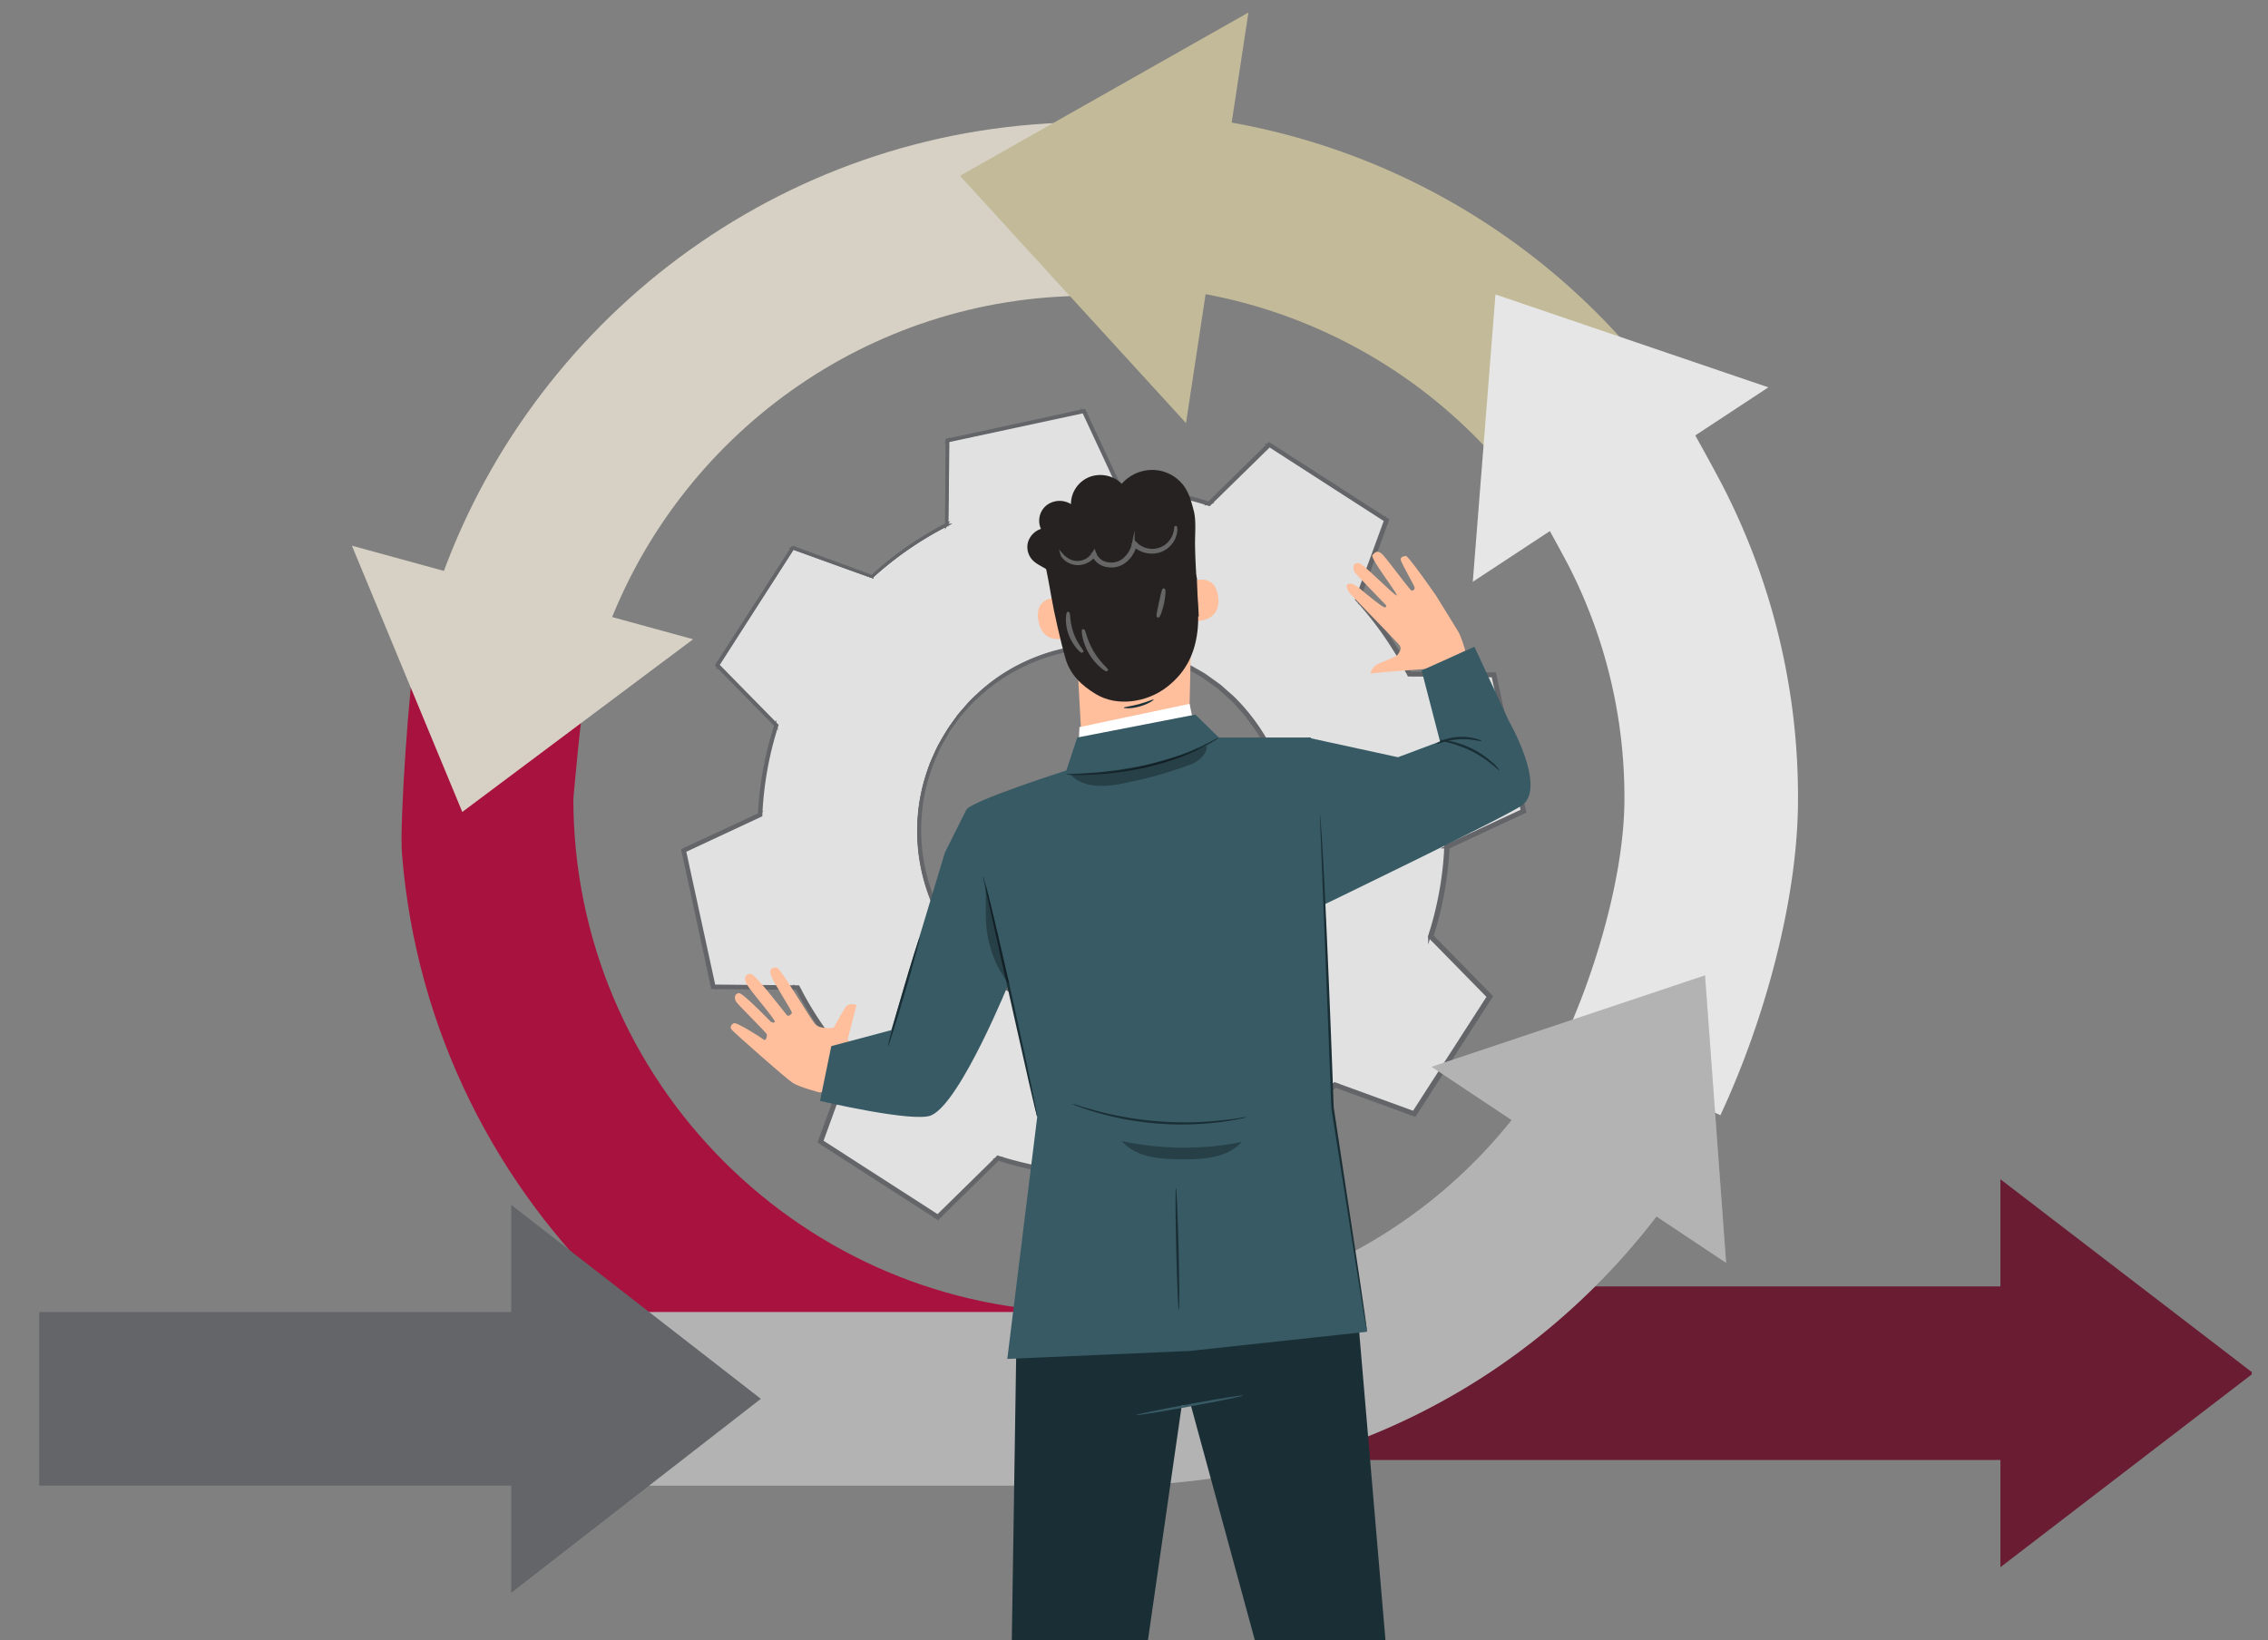
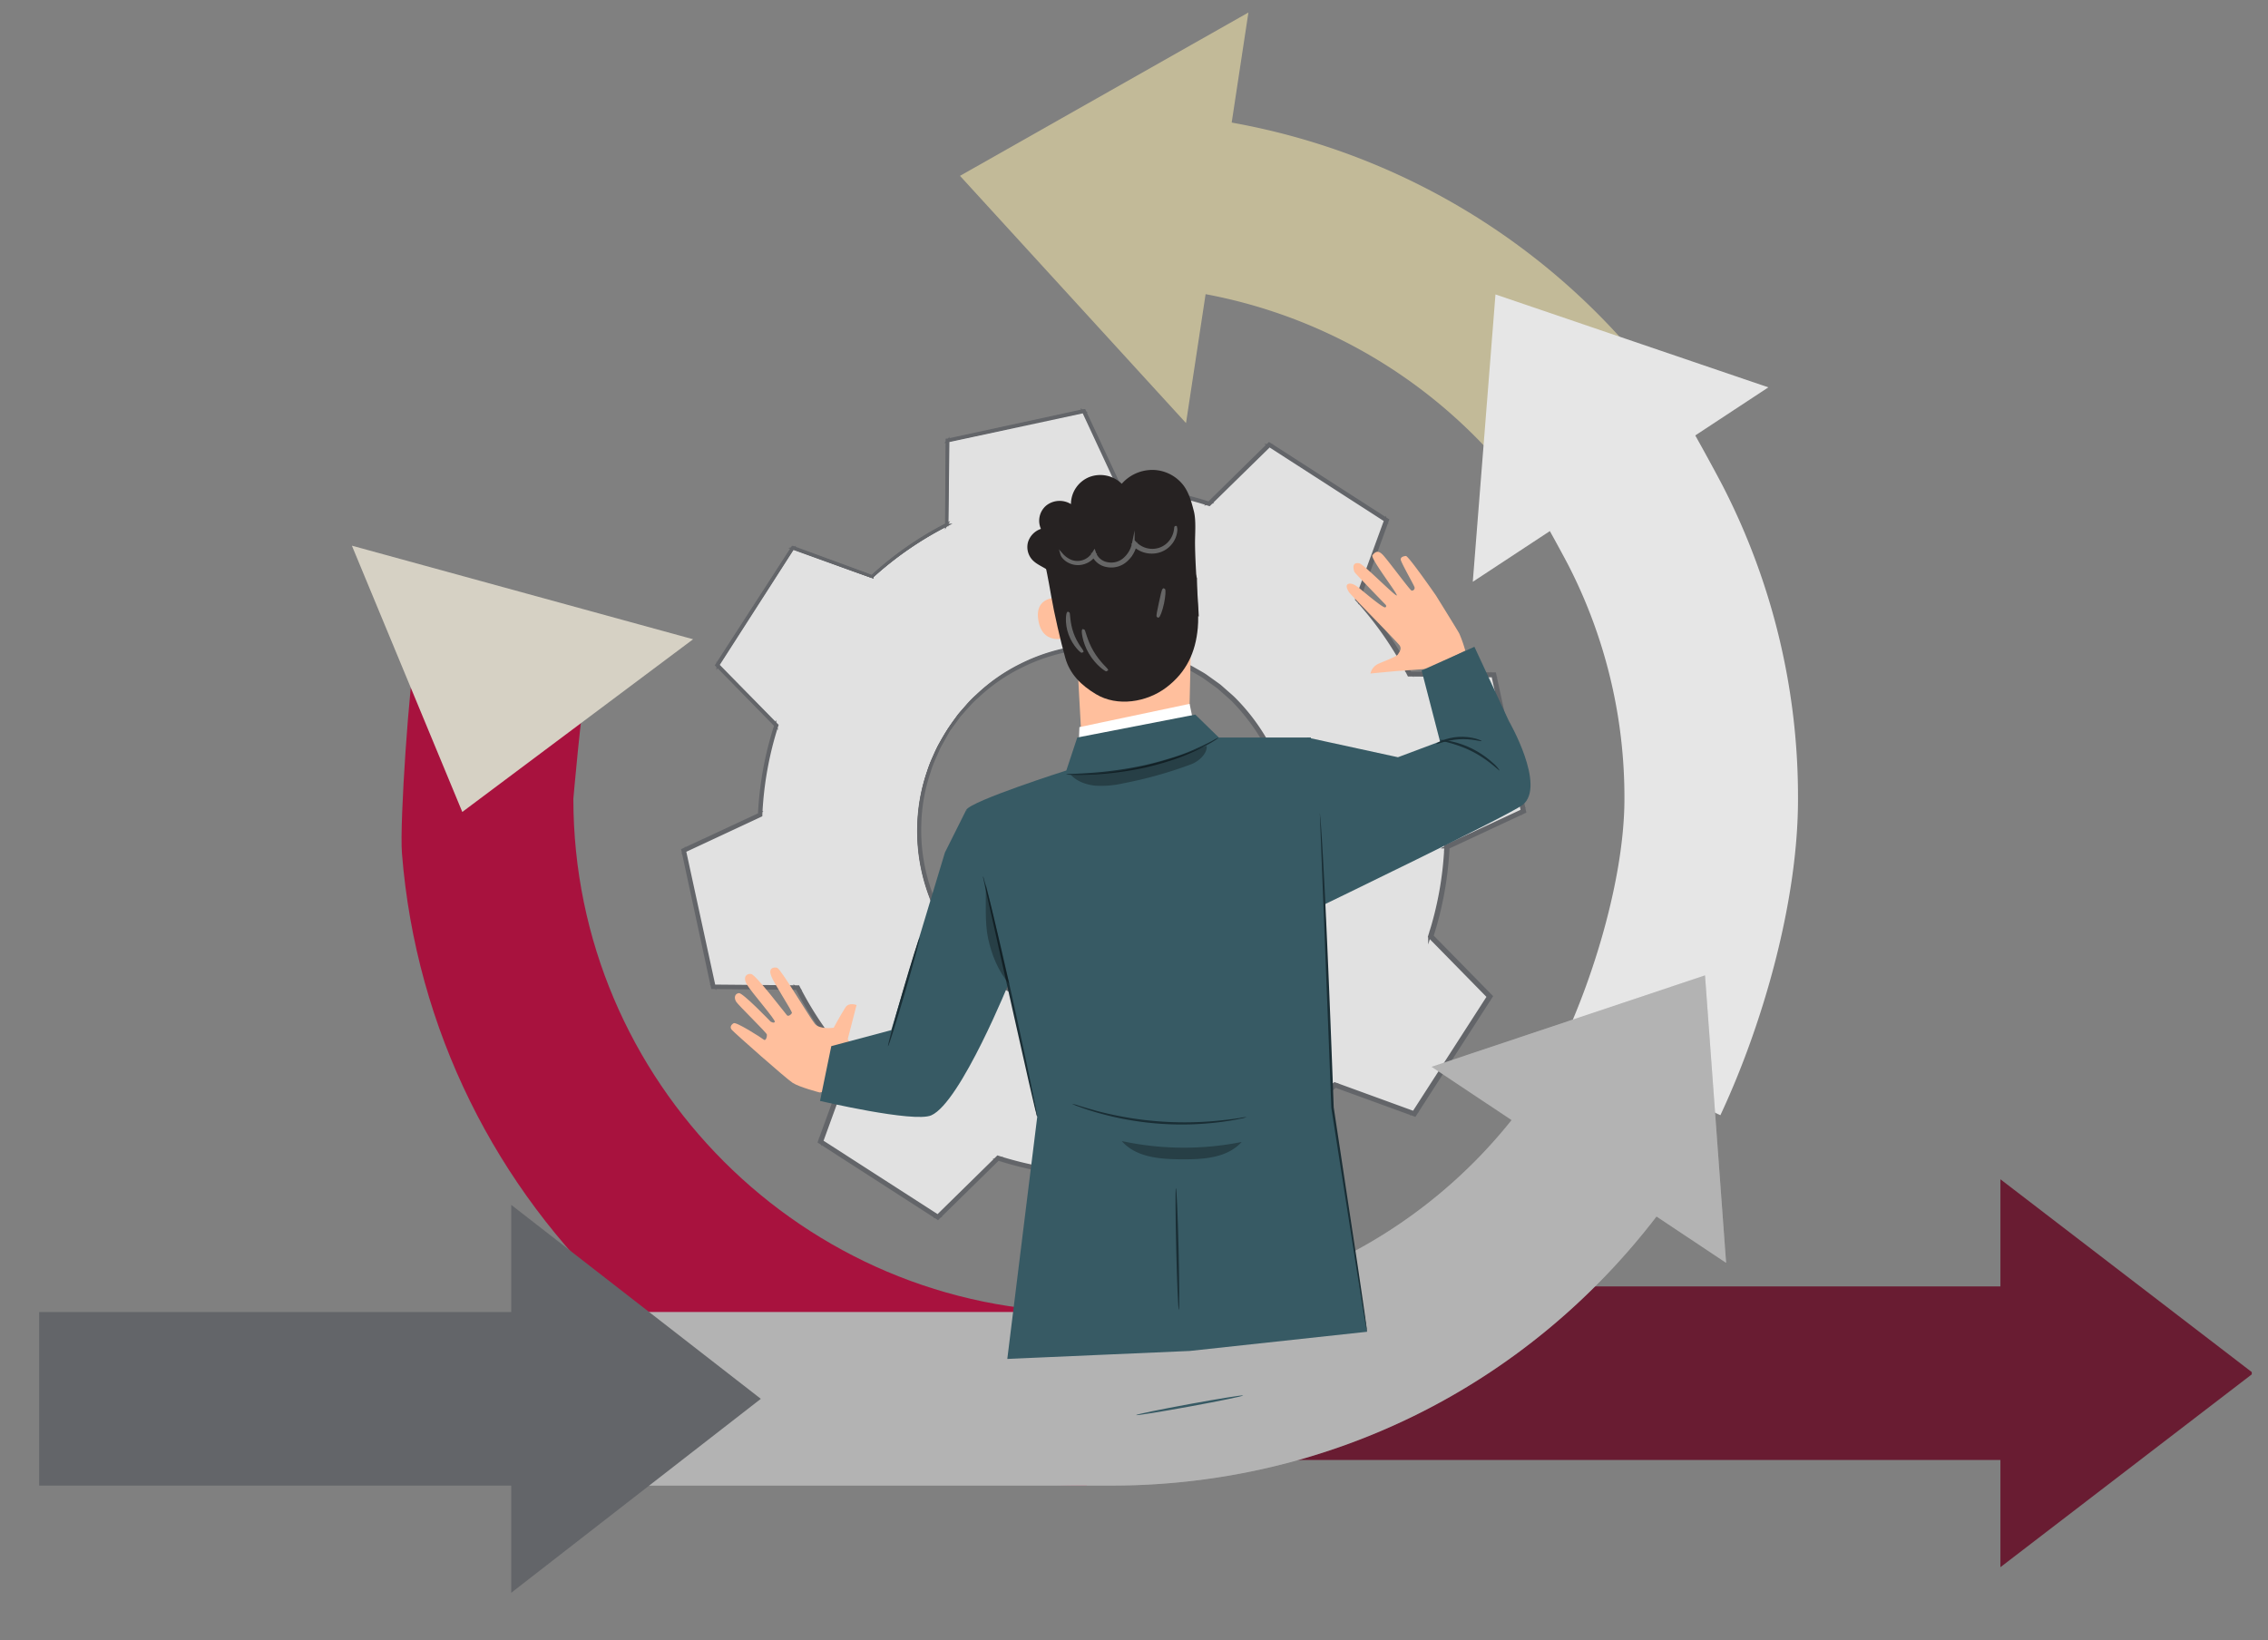
<svg xmlns="http://www.w3.org/2000/svg" id="Capa_1" data-name="Capa 1" viewBox="0 0 850.89 615.52">
  <rect x="0" y="0" width="850.89" height="615.52" fill="#808080" stroke="none" />
  <defs>
    <style>.cls-1,.cls-4{fill:none;}.cls-2{clip-path:url(#clip-path);}.cls-3{fill:#e1e1e1;}.cls-3,.cls-4,.cls-5{stroke:#636569;}.cls-17,.cls-3,.cls-4,.cls-5{stroke-miterlimit:10;}.cls-16,.cls-5{fill:#1a2e35;}.cls-6{fill:#691c32;}.cls-7{fill:#a8123e;}.cls-8{fill:#d6d1c4;}.cls-9{fill:#c2ba98;}.cls-10{fill:#e6e6e6;}.cls-11{fill:#b3b3b3;}.cls-12{opacity:0.3;}.cls-13{fill:#636569;}.cls-14{fill:#ffbf9d;}.cls-15,.cls-17{fill:#262222;}.cls-17{stroke:#666;}.cls-18{fill:#fff;}.cls-19{fill:#375a64;}</style>
    <clipPath id="clip-path">
      <rect class="cls-1" y="-18.08" width="844.8" height="633.6" />
    </clipPath>
  </defs>
  <g class="cls-2">
    <path class="cls-3" d="M327.16,216.37a128.07,128.07,0,0,1,28-19.43l.29-31.65,51.17-11.08L420,182.89A128.27,128.27,0,0,1,453.62,189l22.57-22.15,44,28.34-10.82,29.71a128.07,128.07,0,0,1,19.44,28.06l31.63.3,11.09,51.16-28.68,13.37a128.27,128.27,0,0,1-6.07,33.58l22.15,22.57-28.33,44-29.72-10.83a128.41,128.41,0,0,1-28.06,19.44l-.3,31.64-51.16,11.08L408,440.57a128.27,128.27,0,0,1-33.58-6.07l-22.57,22.15-44-28.34,10.82-29.71a128.07,128.07,0,0,1-19.44-28.06l-31.64-.29L256.5,319.09l28.68-13.38a128.12,128.12,0,0,1,6.07-33.57L269.1,249.56l28.33-44,29.73,10.82Zm28.57,57.83a69.33,69.33,0,1,0,95.82-20.76A69.32,69.32,0,0,0,355.73,274.2Z" />
    <path class="cls-4" d="M327.16,216.37a128.07,128.07,0,0,1,28-19.43l.29-31.65,51.17-11.08L420,182.89A128.27,128.27,0,0,1,453.62,189l22.57-22.15,44,28.34-10.82,29.71a128.07,128.07,0,0,1,19.44,28.06l31.63.3,11.09,51.16-28.68,13.37a128.27,128.27,0,0,1-6.07,33.58l22.15,22.57-28.33,44-29.72-10.83a128.41,128.41,0,0,1-28.06,19.44l-.3,31.64-51.16,11.08L408,440.57a128.27,128.27,0,0,1-33.58-6.07l-22.57,22.15-44-28.34,10.82-29.71a128.07,128.07,0,0,1-19.44-28.06l-31.64-.29L256.5,319.09l28.68-13.38a128.12,128.12,0,0,1,6.07-33.57L269.1,249.56l28.33-44,29.73,10.82Zm28.57,57.83a69.33,69.33,0,1,0,95.82-20.76A69.32,69.32,0,0,0,355.73,274.2Z" />
    <path class="cls-5" d="M355.73,274.2s.2-.32.62-.93l1.89-2.71c.42-.6.88-1.27,1.4-2s1.22-1.42,1.91-2.23l2.25-2.58a36.34,36.34,0,0,1,2.79-2.73A65.91,65.91,0,0,1,383,249.51a69.21,69.21,0,0,1,25.54-7.14l3.74-.27c1.27,0,2.55.05,3.84.07s2.61,0,3.92.17l4,.49,2,.26,2,.44,4.08.91c1.36.35,2.69.86,4.05,1.29a34.81,34.81,0,0,1,4.07,1.47,63.66,63.66,0,0,1,8,3.89c1.29.77,2.65,1.46,3.92,2.3l3.76,2.69c.62.46,1.28.88,1.88,1.39l1.76,1.55c1.17,1.06,2.4,2.06,3.54,3.18A75.23,75.23,0,0,1,475,277.79c.81,1.47,1.5,3,2.26,4.53.35.77.78,1.51,1.08,2.31l.89,2.4a77.83,77.83,0,0,1,3,9.94,79.12,79.12,0,0,1,1.38,10.5l.19,2.67-.06,2.69-.07,2.71a17.51,17.51,0,0,1-.19,2.7q-.34,2.7-.67,5.42-.6,2.68-1.21,5.37a69,69,0,0,1-23.83,37l-4.39,3.32-4.66,2.85-1.16.7-1.22.6-2.44,1.18-2.42,1.17-2.51.93a63.88,63.88,0,0,1-20.43,4.45l-2.56.18c-.85.07-1.71,0-2.55,0-1.7-.07-3.39-.05-5.06-.18a71.65,71.65,0,0,1-9.81-1.58,72.9,72.9,0,0,1-9.3-2.76c-1.48-.57-2.91-1.28-4.35-1.9l-2.15-1c-.7-.33-1.36-.76-2-1.14l-4-2.3c-1.29-.81-2.49-1.76-3.72-2.62a63.89,63.89,0,0,1-6.84-5.64,36.87,36.87,0,0,1-3-3.1c-.95-1.07-2-2.06-2.84-3.16l-2.52-3.33-1.24-1.64-1.07-1.73c-.7-1.16-1.4-2.3-2.09-3.43s-1.18-2.35-1.78-3.5-1.14-2.31-1.65-3.46l-1.3-3.53a69,69,0,0,1-4.07-26.2,65.88,65.88,0,0,1,3.67-19.71,38.9,38.9,0,0,1,1.33-3.67c.51-1.11,1-2.15,1.42-3.12s.83-1.87,1.24-2.66l1.24-2.11c.73-1.22,1.28-2.17,1.68-2.84s.6-.95.6-.95-.16.35-.52,1l-1.6,2.88c-.36.64-.76,1.34-1.19,2.12s-.76,1.71-1.2,2.67-.88,2-1.37,3.13a35.57,35.57,0,0,0-1.29,3.67,66.14,66.14,0,0,0-3.5,19.61,68.88,68.88,0,0,0,4.17,26l1.3,3.49c.51,1.14,1.1,2.27,1.65,3.42s1.07,2.36,1.78,3.46L356,349l1.06,1.72,1.24,1.62,2.49,3.29c.88,1.08,1.88,2.06,2.83,3.11a34.51,34.51,0,0,0,3,3,64.83,64.83,0,0,0,6.78,5.57c1.22.85,2.41,1.78,3.69,2.58l4,2.27c.67.37,1.32.79,2,1.12l2.12.95c1.43.61,2.84,1.3,4.31,1.87a73.09,73.09,0,0,0,9.18,2.71,71.82,71.82,0,0,0,9.7,1.54c1.65.13,3.32.11,5,.17.84,0,1.68.08,2.52,0l2.53-.18A63.09,63.09,0,0,0,438.62,376l2.48-.92,2.4-1.16,2.4-1.17,1.2-.58,1.15-.7,4.59-2.82,4.34-3.27a68.28,68.28,0,0,0,23.52-36.55c.4-1.78.8-3.54,1.19-5.3.22-1.79.44-3.58.66-5.35a17.14,17.14,0,0,0,.2-2.67l.07-2.67.06-2.66-.19-2.64a63.16,63.16,0,0,0-4.32-20.18l-.89-2.37c-.29-.79-.71-1.52-1.06-2.29-.75-1.49-1.42-3-2.22-4.47a70.8,70.8,0,0,0-5.42-8.19,73.91,73.91,0,0,0-6.26-7.24c-1.12-1.1-2.34-2.1-3.49-3.14l-1.74-1.54c-.59-.5-1.24-.91-1.86-1.37l-3.7-2.67c-1.26-.84-2.6-1.53-3.87-2.29A63.8,63.8,0,0,0,440,247.9a35.19,35.19,0,0,0-4-1.46c-1.35-.43-2.66-.94-4-1.29l-4-.91-2-.45-2-.26L420,243c-1.29-.19-2.6-.11-3.88-.18s-2.55-.1-3.8-.09l-3.71.26A68.78,68.78,0,0,0,383.25,250a65.91,65.91,0,0,0-16.41,11.31A36.49,36.49,0,0,0,364,264l-2.28,2.55c-.69.8-1.37,1.5-1.93,2.2l-1.44,2-1.95,2.65C356,273.91,355.73,274.2,355.73,274.2Z" />
    <path class="cls-5" d="M327.16,216.37s-.64-.21-1.91-.66l-5.67-2-22.2-8,.18-.05-28.27,44.06,0-.29L291.44,272l.12.11-.05.16a128.57,128.57,0,0,0-6,33.51v.18l-.17.08-28.66,13.39.18-.36c3.5,16.1,7.21,33.2,11.12,51.15l-.35-.29,31.64.28h.23l.1.21a128.29,128.29,0,0,0,19.39,28l.16.18-.08.22-10.81,29.72-.16-.48,44,28.32-.53.06,22.57-22.16.19-.19.25.08A128.13,128.13,0,0,0,408,440.13h.27l.12.25c4.19,9,8.75,18.78,13.37,28.67l-.5-.25,51.16-11.09-.36.44c.09-10,.19-20.78.29-31.64v-.28l.24-.12a128,128,0,0,0,27.93-19.34l0,0,.21-.19.25.09,29.72,10.83-.54.18,28.34-44,.06.56-22.15-22.58-.19-.19.08-.26a127.78,127.78,0,0,0,6.06-33.46v-.27l.25-.11L571.36,304l-.25.49L560,253.31l.41.33-31.64-.31h-.25l-.11-.22a128,128,0,0,0-19.36-28l-.16-.18.08-.22L519.85,195l.15.45L476,167.1l.44,0c-7.95,7.79-15.41,15.09-22.59,22.14l-.15.14-.19-.06A128.09,128.09,0,0,0,420,183.19h-.18l-.08-.17-13.34-28.69.3.16-51.17,11,.16-.2c-.14,12.67-.26,23-.35,31.64V197l-.07,0a128.58,128.58,0,0,0-21.64,13.87c-2.23,1.75-3.82,3.14-4.89,4.05s-1.59,1.38-1.59,1.38,2-2,6.39-5.55a126.36,126.36,0,0,1,21.59-14l-.08.13c.07-8.59.14-19,.24-31.64v-.16l.16,0L406.61,154l.21,0,.09.2,13.4,28.66-.26-.17a128.66,128.66,0,0,1,33.67,6.06l-.33.08c7.17-7.06,14.62-14.37,22.55-22.17l.2-.2.24.15,44,28.32.26.16-.11.29L509.76,225l-.08-.41a129.27,129.27,0,0,1,19.5,28.14l-.36-.22,31.64.28h.33l.08.33L572,304.28l.07.35-.32.14-28.67,13.38.26-.38a129.1,129.1,0,0,1-6.09,33.69l-.11-.45,22.15,22.57.26.26-.2.31-28.33,44-.2.31-.34-.12-29.72-10.82.47-.1,0,0A128.9,128.9,0,0,1,473,426.93l.25-.4c-.1,10.86-.21,21.65-.3,31.64v.37l-.36.07-51.16,11.08-.35.08-.15-.33c-4.62-9.9-9.18-19.7-13.37-28.68l.38.26a129.39,129.39,0,0,1-33.69-6.11l.44-.1c-7.83,7.67-15.55,15.25-22.58,22.15l-.24.24-.29-.19-44-28.35-.27-.18.11-.31,10.84-29.71.07.4a128.7,128.7,0,0,1-19.47-28.15l.33.21-31.64-.31h-.29l-.06-.28-11.05-51.17-.06-.25.24-.11,28.69-13.35-.17.26A128.71,128.71,0,0,1,291,272.05l.06.27-22.13-22.6-.13-.13.1-.16,28.41-44,.07-.1.1,0,22.09,8.12,5.67,2.1Z" />
    <polygon class="cls-6" points="562.07 482.7 460.16 547.82 794.24 547.82 794.24 482.7 562.07 482.7" />
    <polygon class="cls-6" points="750.5 442.49 750.5 449.04 750.5 588.04 845.36 515.26 750.5 442.49" />
    <path class="cls-7" d="M150.8,320.18c10.46,132.57,121.69,237.25,256.91,237.25V492.31c-106.2,0-192.6-86.4-192.6-192.59,0,0,2.9-33.61,4.93-43.73l-64.11-12.05h0C153.59,255.43,149.87,308.48,150.8,320.18Z" />
    <polygon class="cls-8" points="260.03 239.86 132.02 204.75 173.44 304.66 260.03 239.86" />
-     <path class="cls-8" d="M227.4,237.39C254.46,163.7,325.33,111,408.27,111V45.88c-111.42,0-206.55,71.07-242.44,170.27Z" />
    <polygon class="cls-9" points="444.96 158.75 360.16 65.98 468.37 4.69 444.96 158.75" />
    <path class="cls-9" d="M562,173a192.66,192.66,0,0,0-145-65.9V42A257.8,257.8,0,0,1,611,130.15Z" />
    <path class="cls-10" d="M645.44,418.45l-59-27.64c12-25.62,23-62.55,23-91.09a190.65,190.65,0,0,0-20.65-86.89c-2.38-4.69-11-20.32-13.37-24.23l55.71-33.72c3.43,5.66,12.85,22.81,15.75,28.53a255.05,255.05,0,0,1,27.68,116.31C674.62,337.89,661.53,384.11,645.44,418.45Z" />
    <polygon class="cls-10" points="552.55 218.3 663.44 145.34 561.06 110.48 552.55 218.3" />
    <path class="cls-11" d="M416.91,557.43H209.1V492.31H416.91A191.34,191.34,0,0,0,570,416.57l51.74,39.56C572.52,520.5,497.86,557.43,416.91,557.43Z" />
    <polygon class="cls-11" points="537.1 400.29 647.59 473.85 639.67 365.98 537.1 400.29" />
    <g class="cls-12">
      <path class="cls-11" d="M647.59,473.85,639.67,366,537.09,400.29l30,20a191.23,191.23,0,0,1-150.19,72H209.1v65.12H416.91c80.81,0,155.34-36.8,204.57-101Z" />
    </g>
    <polygon class="cls-13" points="191.8 452.09 191.8 597.64 285.44 524.87 191.8 452.09" />
    <rect class="cls-13" x="14.7" y="492.31" width="194.4" height="65.12" />
    <path class="cls-14" d="M445.89,282.26l-39.54,5.91-1.85-33.84s-2.86-.12-5.39-14.56-7.19-38.9-7.19-38.9h0a54.33,54.33,0,0,1,53.35-2.12l2.48,1.29Z" />
-     <path class="cls-14" d="M445.94,218.59c.24-.14,9.82-4.6,11.09,5.34s-9.32,9.24-9.38,9S445.94,218.59,445.94,218.59Z" />
    <path class="cls-14" d="M397.5,224.32c-.27-.07-9.79-1-7.86,8.87s11.76,5.83,11.72,5.54S397.5,224.32,397.5,224.32Z" />
    <path class="cls-15" d="M449.08,217c-.19,8.54.82,12.84.3,18.61-.82,9.12-4.24,16.56-11.7,22.26s-18.54,7.41-26.52,2.59c-5.54-3.34-9.75-7.45-11.48-13.56s-4.24-17-5.3-23.26c-1.91-11.27-4.44-21.94-4.44-21.94l32.47-11.25,20.78,7.84Z" />
-     <path class="cls-16" d="M421.58,265.55c0,.24,2.72.44,5.94-.45s5.46-2.43,5.32-2.62-2.48.91-5.57,1.74S421.58,265.28,421.58,265.55Z" />
    <path class="cls-15" d="M449.75,231.3c-.4-8.65-1.34-18.46-1.41-27.64,0-3.44.43-8.49-.43-11.82s-1.76-6.78-3.81-9.59a14.82,14.82,0,0,0-11.38-5.92,15.27,15.27,0,0,0-11.87,5.2A11.48,11.48,0,0,0,408.67,179a11,11,0,0,0-6.88,10.15,8.09,8.09,0,0,0-9.26.53,7.46,7.46,0,0,0-2,8.77,7.6,7.6,0,0,0-4.86,5,7.12,7.12,0,0,0,1.66,6.65c1.92,2.05,4.91,2.86,7,4.78a8.1,8.1,0,0,1,2,8.85" />
    <path class="cls-17" d="M398.39,208.13s.1.34.52.87a6.62,6.62,0,0,0,2.28,1.79,7.3,7.3,0,0,0,4.56.63,7.68,7.68,0,0,0,5-3.29l-.73-.08a6.88,6.88,0,0,0,5.27,4.23,8.33,8.33,0,0,0,7.38-2.14,11.09,11.09,0,0,0,3.37-6l-.8.22a9.63,9.63,0,0,0,8.22,2.77,8.93,8.93,0,0,0,6-3.54,8.6,8.6,0,0,0,1.69-4.15,3.68,3.68,0,0,0-.06-1.6c-.07,0-.06.56-.26,1.56a9,9,0,0,1-1.84,3.86,8.47,8.47,0,0,1-5.59,3.11,8.88,8.88,0,0,1-7.43-2.61l-.61-.66-.18.88a10.4,10.4,0,0,1-3.11,5.54,7.4,7.4,0,0,1-6.55,1.93,6.1,6.1,0,0,1-4.69-3.62l-.28-.8-.46.73a7,7,0,0,1-4.39,3.06,6.87,6.87,0,0,1-4.22-.41A9.3,9.3,0,0,1,398.39,208.13Z" />
    <path class="cls-15" d="M397.81,204.2a9,9,0,0,1,.84-3.83,6.14,6.14,0,0,1,3.15-2.85,6.6,6.6,0,0,1,5.24.11l.91.43-.24-.95a7.21,7.21,0,0,1-.12-2.9,8,8,0,0,1,3.36-5.28,8.17,8.17,0,0,1,5.14-1.28,11,11,0,0,1,4.72,1.66s-.26-.44-1-1a8.25,8.25,0,0,0-3.64-1.34,8.43,8.43,0,0,0-9.51,7.08,8.08,8.08,0,0,0,.15,3.26l.66-.52a7.36,7.36,0,0,0-6,0,6.67,6.67,0,0,0-3.38,3.33,6.25,6.25,0,0,0-.56,3C397.6,203.85,397.76,204.21,397.81,204.2Z" />
-     <path class="cls-15" d="M419.16,201c.12-.08-.12-.56-.19-1.37a6.43,6.43,0,0,1,.57-3.09,29.23,29.23,0,0,1,1.51-2.93,1,1,0,0,1,1-.38c.05,0,0-.22-.28-.36a1.2,1.2,0,0,0-1.24.3,8.38,8.38,0,0,0-1,1.32,13,13,0,0,0-.92,1.72,5.29,5.29,0,0,0-.35,3.55C418.59,200.71,419.07,201.11,419.16,201Z" />
    <path class="cls-15" d="M437,185.4c.1-.06-.12-.77-.92-1.71a5.06,5.06,0,0,0-1.77-1.3,4.14,4.14,0,0,0-2.81-.13,6.59,6.59,0,0,0-3.66,3.11c-.6,1-.84,1.71-.73,1.77s.57-.51,1.28-1.42a7.22,7.22,0,0,1,3.37-2.59,4,4,0,0,1,3.84,1C436.41,184.88,436.84,185.47,437,185.4Z" />
    <path class="cls-15" d="M438.55,228.17c.22.11,1.79-2.87,2.51-6.87s.34-7.3.09-7.28-.29,3.24-1,7.12S438.29,228.08,438.55,228.17Z" />
    <path class="cls-17" d="M434.46,231.27c.24.07,1.15-2.09,1.75-4.89s.67-5.13.41-5.15-.74,2.21-1.34,5S434.2,231.2,434.46,231.27Z" />
    <path class="cls-17" d="M406.42,236.5c-.23,0,0,4.17,2.56,8.51s6.16,6.63,6.26,6.43-3-2.71-5.44-6.89S406.71,236.45,406.42,236.5Z" />
    <path class="cls-17" d="M400.76,230c-.22-.07-.95,3.67.62,7.93s4.49,6.74,4.62,6.54-2.3-2.79-3.73-6.85S401.05,230,400.76,230Z" />
    <polygon class="cls-18" points="404.62 281.31 404.97 272.83 446.3 264.1 447.76 271.08 404.62 281.31" />
    <path class="cls-14" d="M275.24,383.94s-2,1.05-.61,2.55,20.22,18.18,22.76,19.82,10.14,3.61,10.14,3.61l5-.92,2.9-12,3.51-5.76-.89-1.33,3.3-12.8s-2.87-1.16-4.18.9c-1.85,2.91-4.4,7.62-4.4,7.62s-5.17.78-7.05-1.46-12.84-20.73-14.16-21.05-3.34.08-2.27,3,8.08,13.42,7.81,14-1.33,1.36-1.84.85-11.7-15.27-13.47-15.52-3.24,1.25-1.5,4.1,10.83,13.23,10.41,13.89-1.62-.14-1.62-.14-10.41-10.86-11.87-10.67c-1.62.22-1.87,1.85-1.05,3.2s11.36,11.54,11.55,12.35c.12.53-.33,2.62-1.18,1.91S276.07,383.25,275.24,383.94Z" />
-     <path class="cls-16" d="M381.5,492l-2.19,142-4.82,147.4,40,2.89L428,634l15.36-106.64,3.38-.2,30.23,111,18.84,142.47c2.34-.58,37.77-3.38,37.77-3.38L509,488.82l-4.1-24-105.33,2.34Z" />
    <path class="cls-19" d="M499.92,415.57l-3.05-82.12-5.07-56.72H457.27l-8.82-8.6-44.29,8.6-4.1,12.37s-35.58,11.33-37.55,14.78c0,0,12.48,49.25,18.35,76.84,4,18.94,8.28,38.34,8.28,38.34l-11.23,90.85c-.45,0,68.42-3,68.42-3l66.54-7.2Z" />
    <path class="cls-14" d="M535.88,250.91s-10.13.8-10.73.8-11,1-11,1a5.35,5.35,0,0,1,2.88-3.6c2.4-1.08,7-2.75,7.46-3.59s1.54-2,.58-3.37-18.44-19.06-19-20-1.56-2.76,0-3.12,3.48,1.32,4.8,2.4,8.12,6.83,8.84,6.47.12-1,.12-1-11.56-11.9-11.68-12.26-1.48-3.87,1.81-3.29c1.58.27,13.59,12.55,14.07,12.07s-10.08-14-9.12-15.11,2-2.16,4,0S529,221.48,529.58,221.6a1,1,0,0,0,1.09-1.32c-.24-.84-5.16-9.39-5.16-10.35s1-1.2,1.93-1.32S538.7,223.4,538.7,223.4s7.95,12.79,8.76,14.27a49.12,49.12,0,0,1,2.28,6.48Z" />
    <path class="cls-19" d="M533.35,251.57l6.91,26.64-15.79,5.92-34-7.4v50.33l4.82,13.08s71.24-34.38,76-38.16c8.84-7.08-5.2-31.44-5.2-31.44l-12.93-27.85Z" />
    <path class="cls-19" d="M362.51,303.88l-8,16-20.13,66.65-22.5,6-4.23,20.56s35.18,8.25,41.71,5.42c11.08-4.81,29.58-50.7,29.58-50.7l-2.5-39.23Z" />
    <path class="cls-16" d="M562.61,289.1c-.2.23-4.17-4.08-10.5-7.24S540,278,540.06,277.68a11.29,11.29,0,0,1,3.79.36,33.78,33.78,0,0,1,8.68,3,34.28,34.28,0,0,1,7.55,5.22A11.45,11.45,0,0,1,562.61,289.1Z" />
    <path class="cls-16" d="M555.89,278.07c-.08.27-3.83-1-8.59-.67s-8.32,2-8.43,1.75,3.39-2.37,8.37-2.66S556,277.88,555.89,278.07Z" />
    <path class="cls-16" d="M457.27,276.73a11.7,11.7,0,0,1-1.93,1.35c-.64.42-1.43.89-2.39,1.4s-2,1.12-3.24,1.68a83.56,83.56,0,0,1-8.8,3.66A112,112,0,0,1,429.68,288a119.58,119.58,0,0,1-21,2.68c-2.7.1-4.89.11-6.41.05a11.73,11.73,0,0,1-2.34-.17,10.73,10.73,0,0,1,2.34-.19c1.51-.05,3.69-.15,6.38-.34a142,142,0,0,0,20.82-2.93c4-.9,7.77-2,11.16-3.07s6.36-2.3,8.79-3.44c1.24-.53,2.33-1.09,3.29-1.56s1.78-.88,2.44-1.25A11.87,11.87,0,0,1,457.27,276.73Z" />
    <path class="cls-16" d="M467.71,419.14a14.6,14.6,0,0,1-2.54.65c-1.65.37-4.05.79-7,1.19a115.09,115.09,0,0,1-46.74-3.55c-2.9-.85-5.22-1.62-6.79-2.24a14.39,14.39,0,0,1-2.41-1,14.89,14.89,0,0,1,2.53.68c1.6.52,3.94,1.19,6.84,2a128.6,128.6,0,0,0,46.49,3.53c3-.32,5.4-.64,7.06-.9A14.83,14.83,0,0,1,467.71,419.14Z" />
    <path class="cls-16" d="M333.16,392.59c-.25-.07,2.23-9.27,5.51-20.55s6.16-20.37,6.4-20.3-2.22,9.27-5.52,20.56S333.4,392.66,333.16,392.59Z" />
    <path class="cls-16" d="M441.17,445.76c.25,0,.71,10.23,1,22.87s.36,22.89.11,22.9-.71-10.24-1-22.88S440.92,445.76,441.17,445.76Z" />
    <path class="cls-19" d="M466.4,523.61c.05.25-8.9,2.1-20,4.13s-20.11,3.48-20.16,3.23,8.91-2.1,20-4.13S466.36,523.36,466.4,523.61Z" />
    <path class="cls-16" d="M389.14,419.06a3.58,3.58,0,0,1-.29-.9c-.17-.7-.39-1.56-.65-2.62-.56-2.41-1.32-5.68-2.25-9.66L378.79,374c-2.78-12.42-5.28-23.65-7.13-31.94-.9-4-1.63-7.26-2.17-9.68-.22-1.06-.41-1.93-.56-2.64a3,3,0,0,1-.13-.93,4.05,4.05,0,0,1,.31.89c.19.69.44,1.55.73,2.59.61,2.27,1.45,5.55,2.45,9.62,2,8.14,4.61,19.41,7.39,31.89s5.2,23.78,6.91,32c.8,4,1.47,7.3,2,9.73.19,1.07.35,1.94.48,2.65A3.87,3.87,0,0,1,389.14,419.06Z" />
    <path class="cls-16" d="M495.16,305.18a1.59,1.59,0,0,1,.08.51c0,.38.08.87.14,1.47.11,1.3.27,3.22.42,5.69.34,4.94.73,12.09,1.18,20.93.88,17.67,1.91,42.1,2.92,69.08.16,4.35.32,8.63.47,12.7v-.06c3.59,23.74,6.77,44.75,9.07,59.9,1.1,7.5,2,13.55,2.6,17.8l.66,4.8c.06.51.11.92.15,1.25a1.28,1.28,0,0,1,0,.43,2.12,2.12,0,0,1-.11-.42c-.06-.32-.13-.73-.23-1.23-.2-1.16-.47-2.75-.82-4.78C511,489,510.05,483,508.84,475.5c-2.37-15.15-5.66-36.14-9.37-59.86v-.05c-.15-4.06-.31-8.35-.47-12.69C496.9,349.63,495.36,310.18,495.16,305.18Z" />
    <g class="cls-12">
      <path d="M452.7,279.84c-16.65,6.71-33.1,10.85-51,10.86,2.28,2.49,5.81,3.78,9.31,4.11a37.11,37.11,0,0,0,10.45-.9,156.64,156.64,0,0,0,25.43-7.14C449.76,285.71,453.08,282.65,452.7,279.84Z" />
    </g>
    <g class="cls-12">
      <path d="M369.78,331.63c.28,6.42-.43,14.12.91,20.39s3.81,12.43,8,17.24C375.6,357.18,373,344,369.78,331.63Z" />
    </g>
    <g class="cls-12">
      <path d="M421.42,428.27l-.54-.08c5.39,6.12,14.33,6.76,22.48,6.81s17-.47,22.49-6.51A110.43,110.43,0,0,1,421.42,428.27Z" />
    </g>
  </g>
</svg>